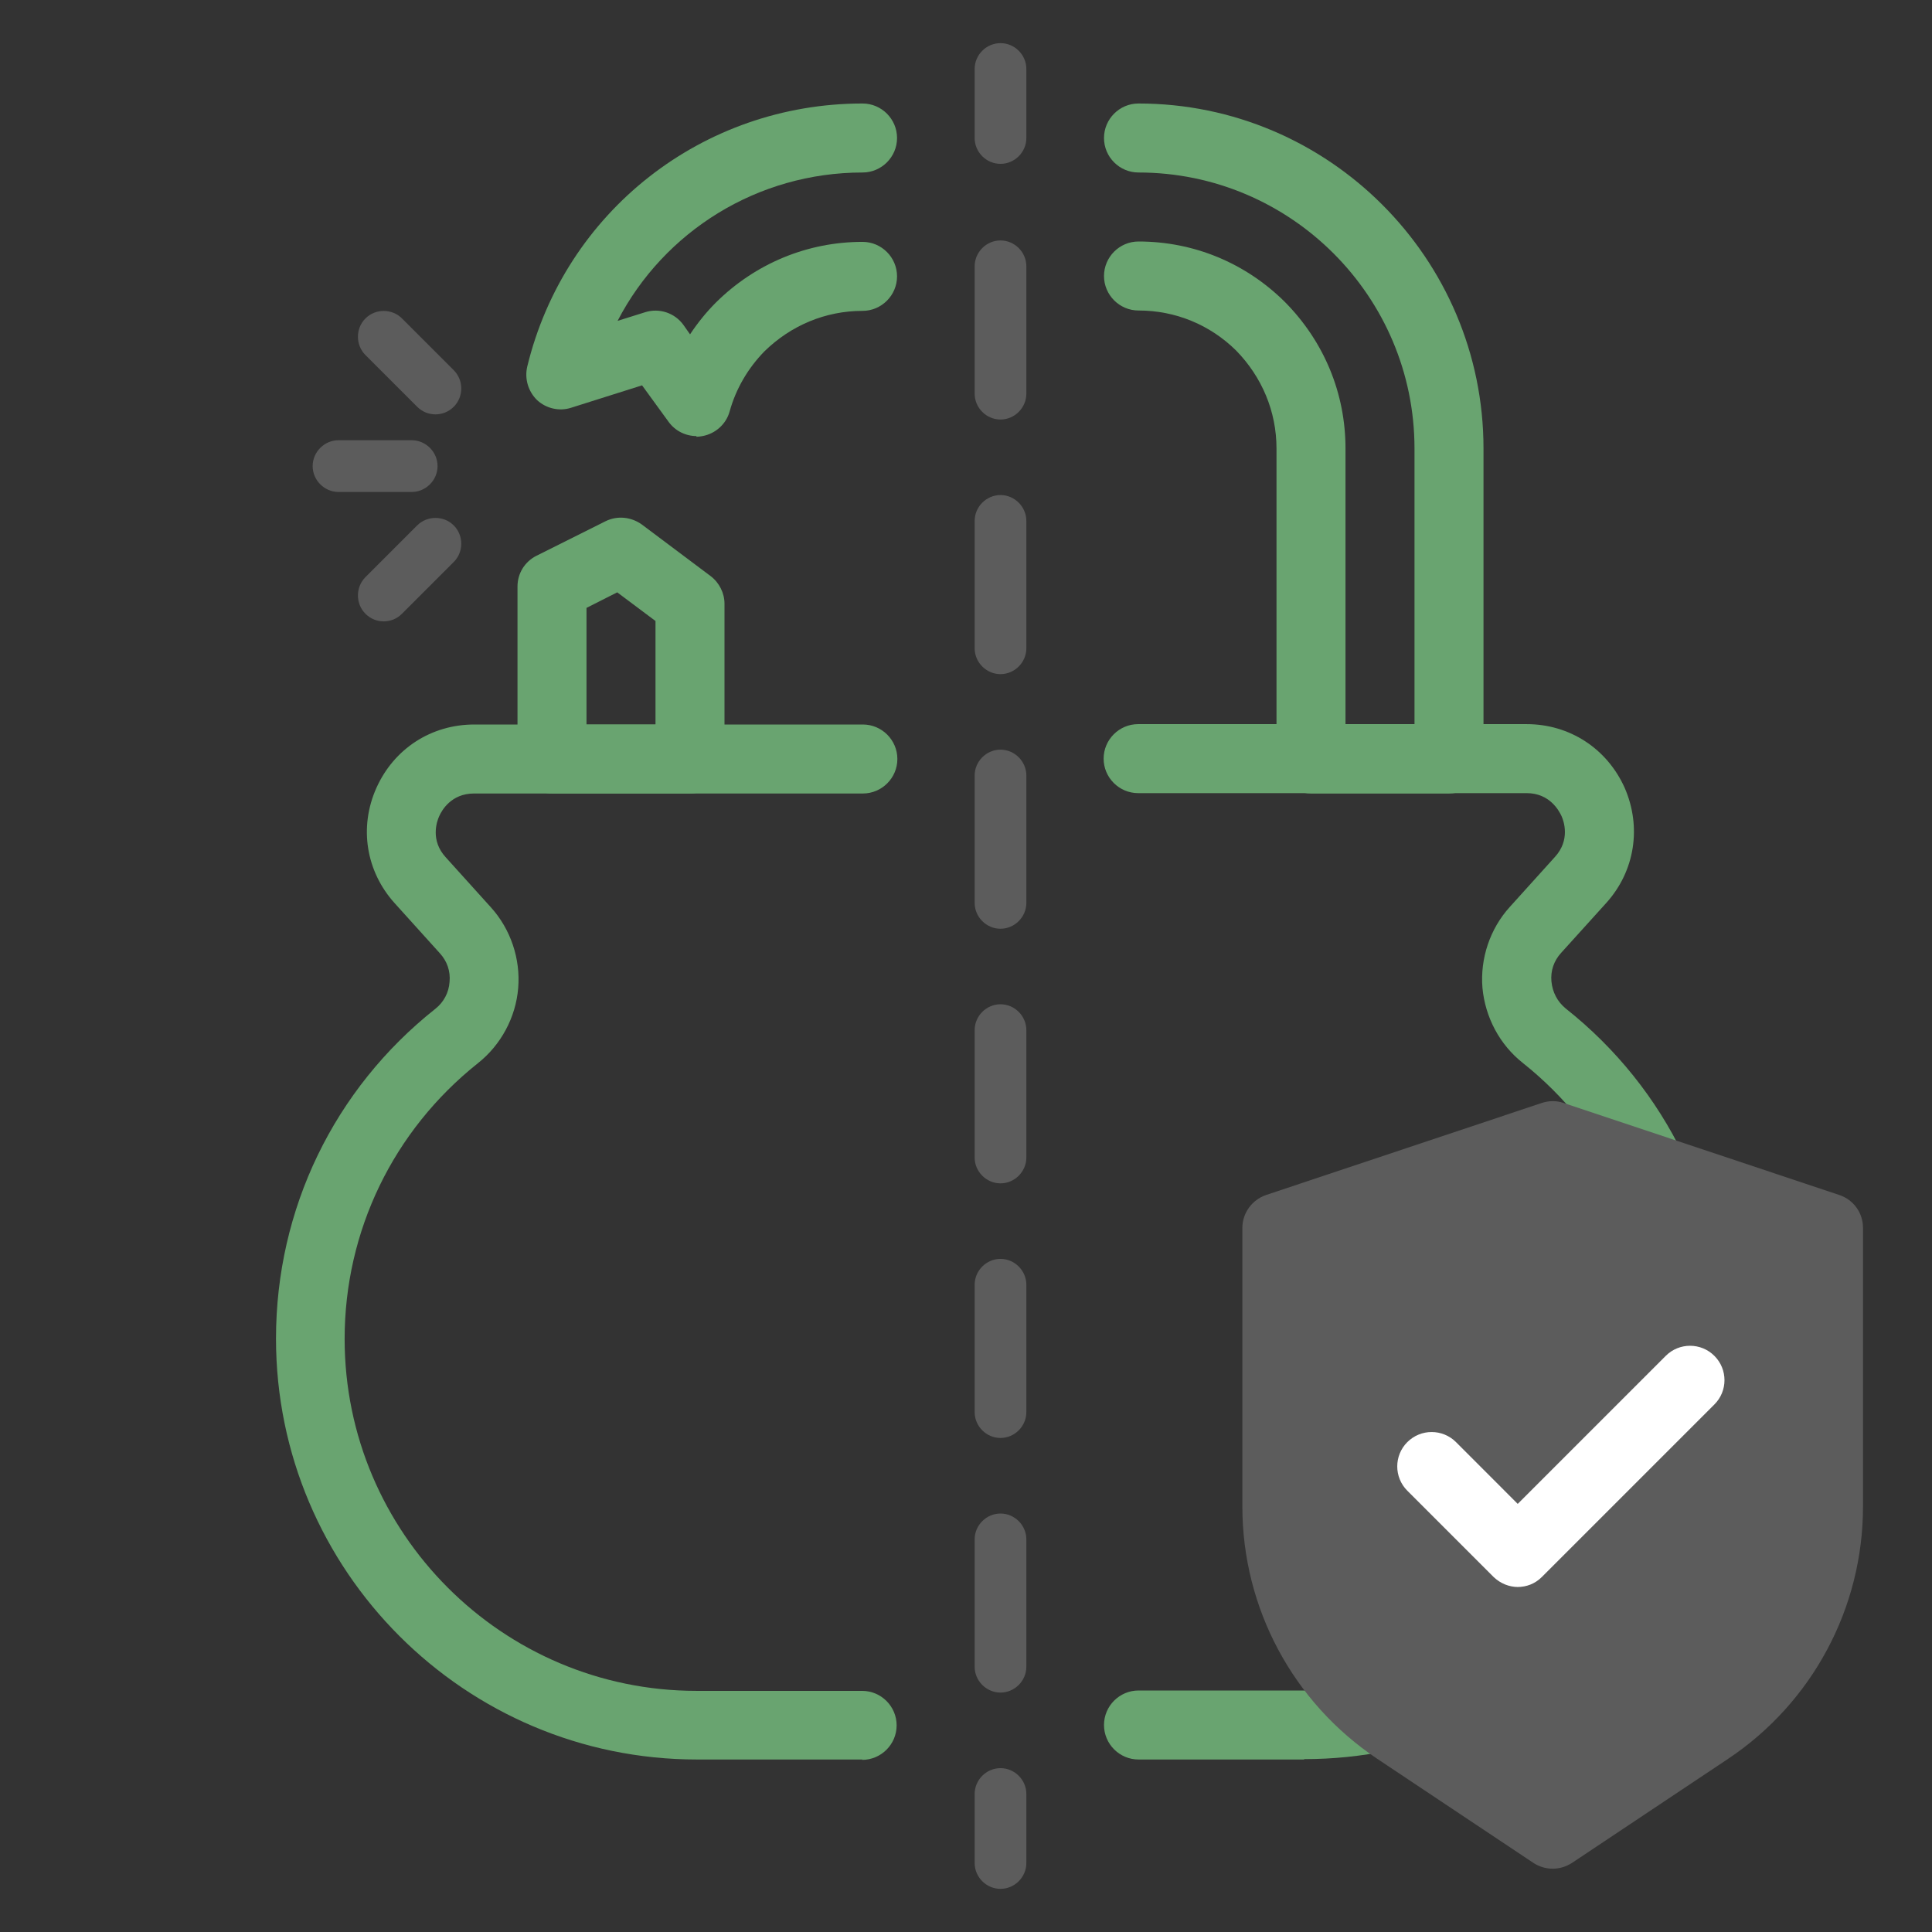
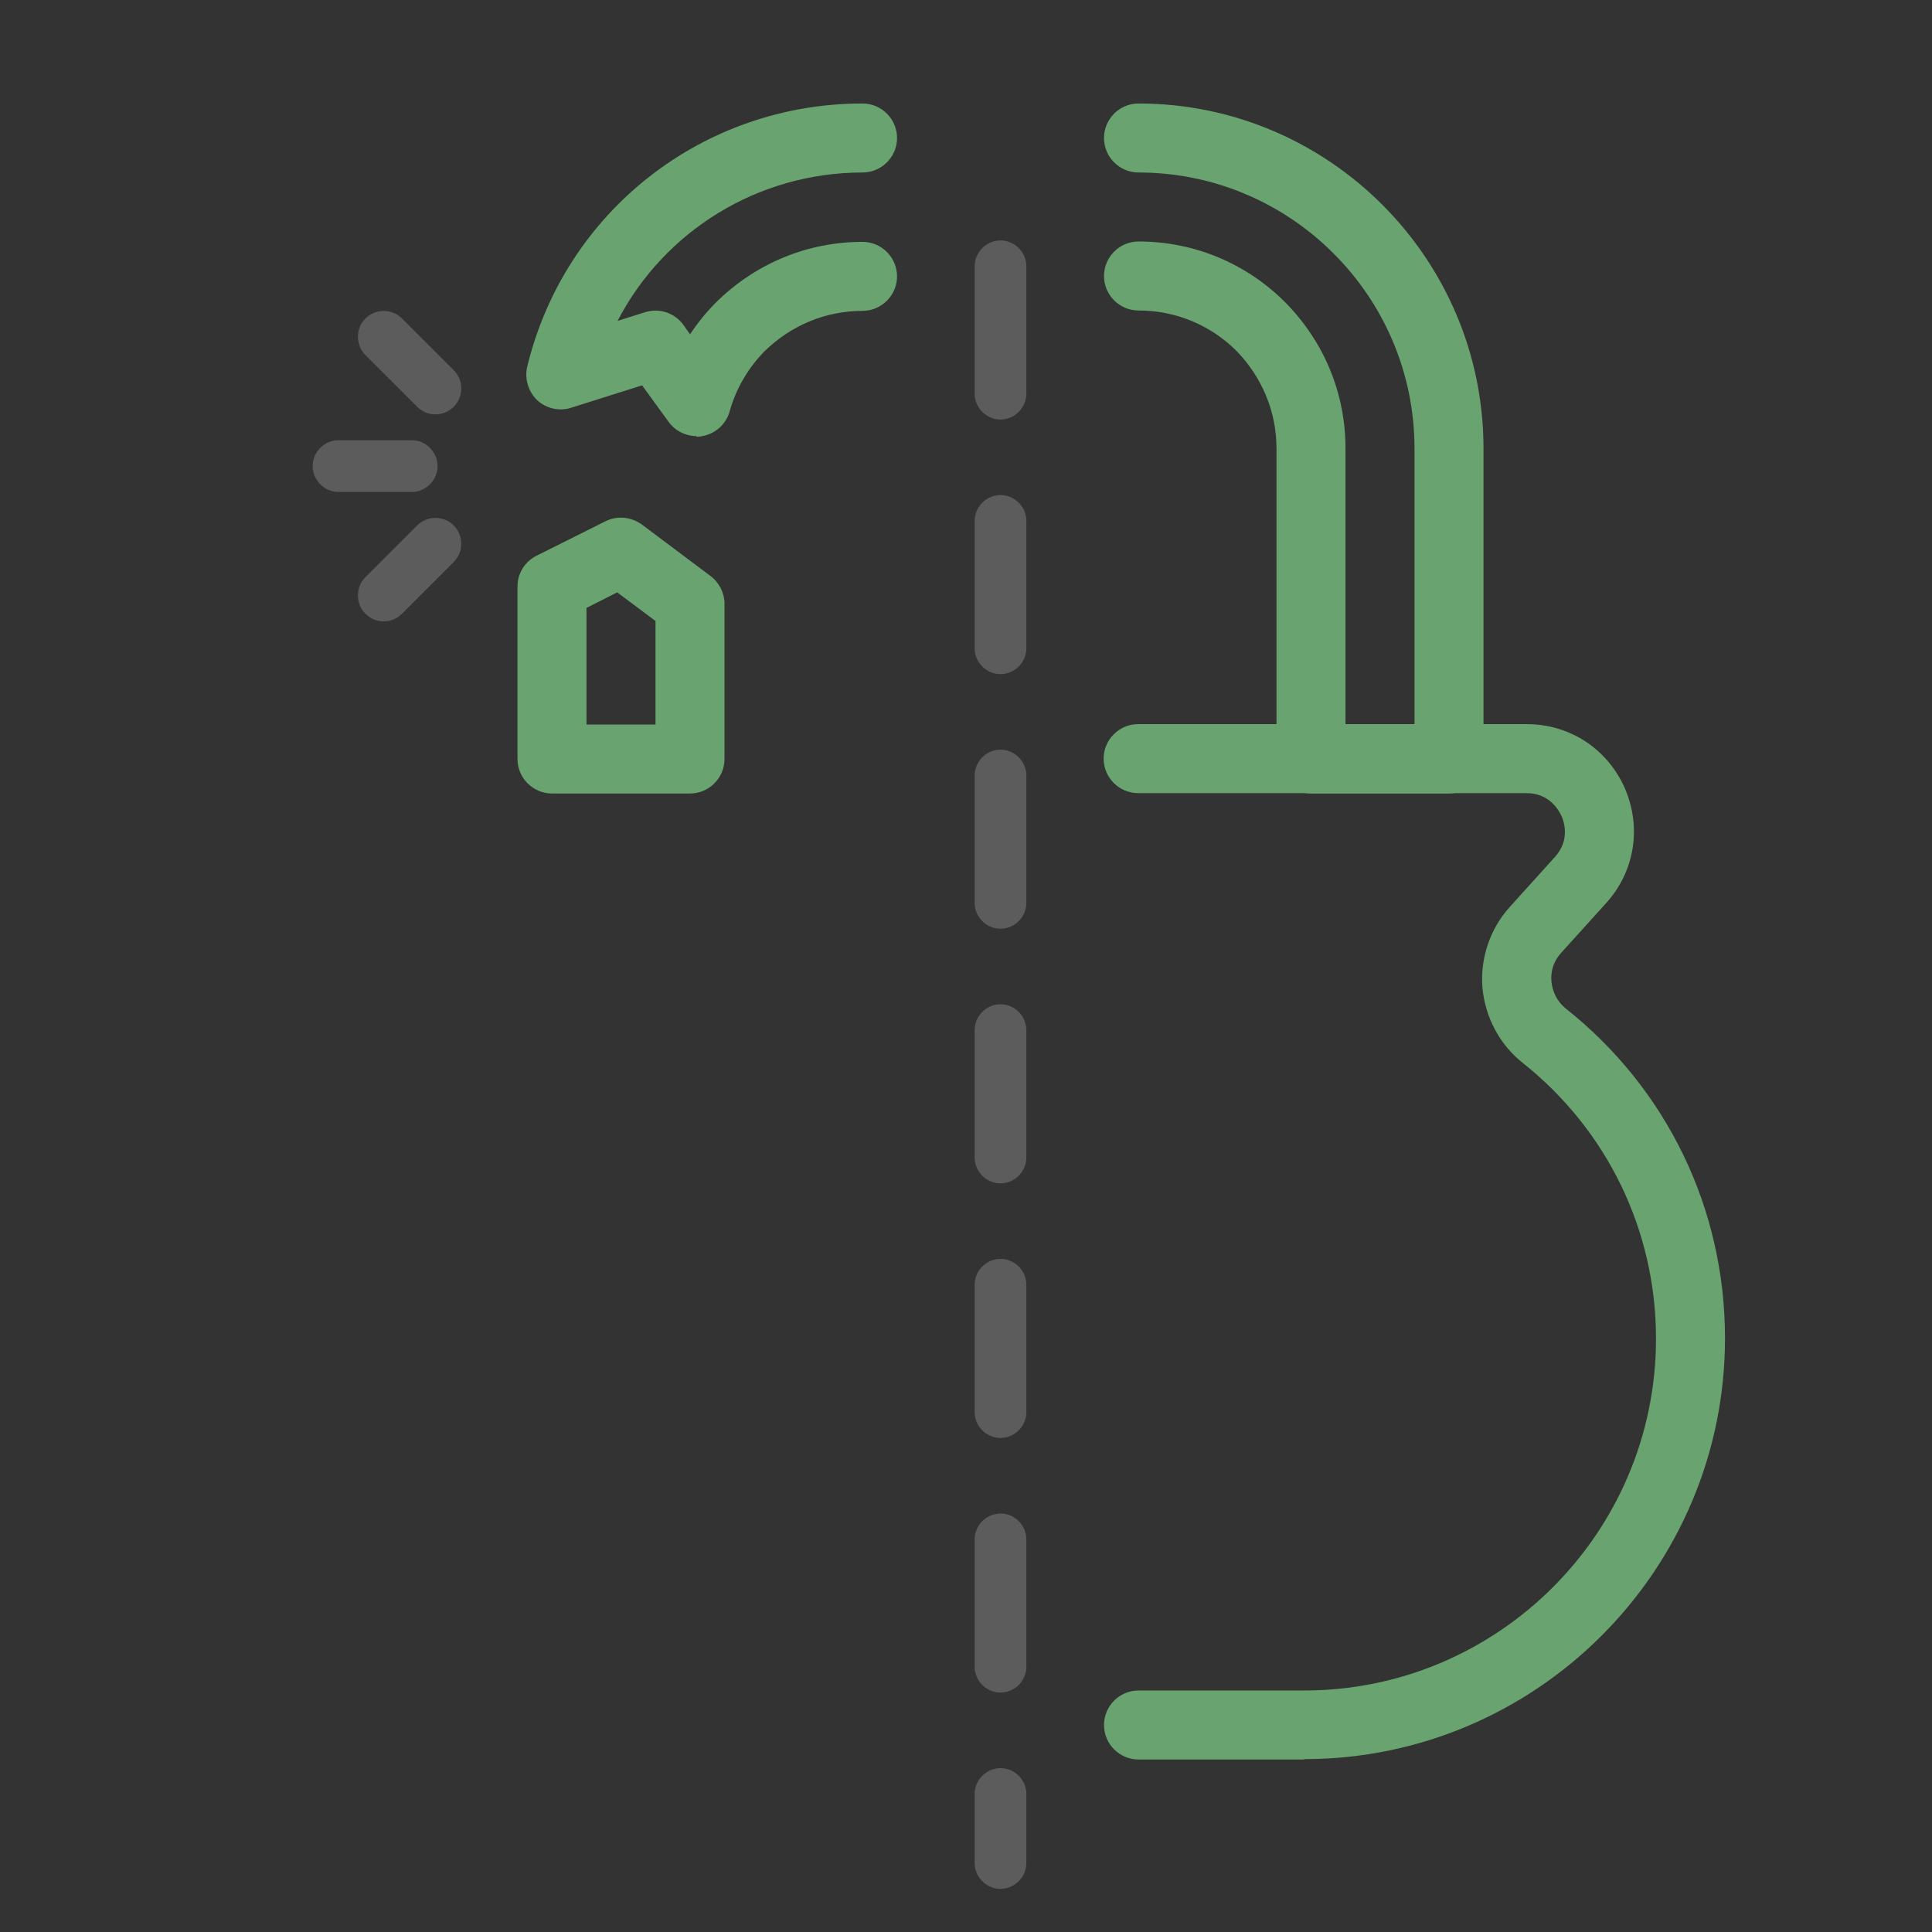
<svg xmlns="http://www.w3.org/2000/svg" width="42" height="42" viewBox="0 0 42 42" fill="none">
  <rect x="0" y="0" width="42" height="42" fill="#333333" stroke="none" />
  <path d="M31.5 17.25H28.5C28.087 17.25 27.75 16.913 27.75 16.5V9.75C27.75 8.947 27.435 8.197 26.872 7.62C26.302 7.058 25.552 6.75 24.75 6.75C24.337 6.75 24 6.412 24 6C24 5.588 24.337 5.25 24.75 5.25C25.95 5.25 27.075 5.715 27.93 6.562C28.785 7.425 29.25 8.55 29.25 9.75V15.75H30.75V9.75C30.75 6.442 28.058 3.75 24.75 3.75C24.337 3.75 24 3.413 24 3C24 2.587 24.337 2.25 24.75 2.25C28.883 2.25 32.25 5.617 32.25 9.75V16.5C32.25 16.913 31.913 17.25 31.5 17.25Z" fill="#69A470" />
-   <path d="M21.75 3.562C21.442 3.562 21.188 3.308 21.188 3V1.5C21.188 1.192 21.442 0.938 21.75 0.938C22.058 0.938 22.312 1.192 22.312 1.5V3C22.312 3.308 22.058 3.562 21.75 3.562Z" fill="#5C5C5C" />
  <path d="M21.75 36.795C21.442 36.795 21.188 36.54 21.188 36.233V33.465C21.188 33.157 21.442 32.903 21.75 32.903C22.058 32.903 22.312 33.157 22.312 33.465V36.233C22.312 36.54 22.058 36.795 21.75 36.795ZM21.75 31.26C21.442 31.26 21.188 31.005 21.188 30.698V27.93C21.188 27.622 21.442 27.367 21.75 27.367C22.058 27.367 22.312 27.622 22.312 27.93V30.698C22.312 31.005 22.058 31.26 21.75 31.26ZM21.75 25.725C21.442 25.725 21.188 25.47 21.188 25.163V22.395C21.188 22.087 21.442 21.832 21.75 21.832C22.058 21.832 22.312 22.087 22.312 22.395V25.163C22.312 25.47 22.058 25.725 21.75 25.725ZM21.75 20.19C21.442 20.19 21.188 19.935 21.188 19.628V16.86C21.188 16.552 21.442 16.297 21.75 16.297C22.058 16.297 22.312 16.552 22.312 16.86V19.628C22.312 19.935 22.058 20.19 21.75 20.19ZM21.75 14.655C21.442 14.655 21.188 14.4 21.188 14.092V11.325C21.188 11.018 21.442 10.762 21.75 10.762C22.058 10.762 22.312 11.018 22.312 11.325V14.092C22.312 14.4 22.058 14.655 21.75 14.655ZM21.75 9.12C21.442 9.12 21.188 8.865 21.188 8.557V5.79C21.188 5.482 21.442 5.227 21.75 5.227C22.058 5.227 22.312 5.482 22.312 5.79V8.557C22.312 8.865 22.058 9.12 21.75 9.12Z" fill="#5C5C5C" />
  <path d="M21.75 41.062C21.442 41.062 21.188 40.807 21.188 40.5V39C21.188 38.693 21.442 38.438 21.75 38.438C22.058 38.438 22.312 38.693 22.312 39V40.5C22.312 40.807 22.058 41.062 21.75 41.062Z" fill="#5C5C5C" />
  <path d="M28.35 38.25H24.75C24.337 38.25 24 37.913 24 37.5C24 37.087 24.337 36.75 24.75 36.75H28.35C32.565 36.75 36 33.322 36 29.1C36 26.753 34.942 24.57 33.105 23.108C32.602 22.71 32.287 22.117 32.227 21.473C32.175 20.835 32.392 20.19 32.82 19.718L33.802 18.63C34.14 18.262 33.997 17.85 33.945 17.738C33.892 17.625 33.69 17.242 33.187 17.242H24.742C24.33 17.242 23.992 16.905 23.992 16.492C23.992 16.08 24.33 15.742 24.742 15.742H33.187C34.125 15.742 34.935 16.275 35.317 17.122C35.692 17.977 35.542 18.938 34.92 19.628L33.937 20.715C33.78 20.887 33.705 21.105 33.727 21.337C33.75 21.57 33.855 21.773 34.035 21.922C36.24 23.67 37.5 26.28 37.5 29.093C37.5 34.133 33.397 38.242 28.35 38.242V38.25Z" fill="#69A470" />
  <path d="M15 17.25H12C11.588 17.25 11.25 16.913 11.25 16.5V12.75C11.25 12.465 11.408 12.21 11.662 12.082L13.162 11.332C13.418 11.205 13.717 11.235 13.95 11.4L15.45 12.525C15.637 12.668 15.75 12.893 15.75 13.125V16.5C15.75 16.913 15.412 17.25 15 17.25ZM12.75 15.75H14.25V13.5L13.418 12.877L12.75 13.215V15.75Z" fill="#69A470" />
  <path d="M15.143 9.48C14.903 9.48 14.678 9.367 14.536 9.172L13.958 8.377L12.413 8.865C12.158 8.947 11.873 8.88 11.678 8.7C11.483 8.512 11.401 8.235 11.461 7.973C12.278 4.598 15.278 2.25 18.751 2.25C19.163 2.25 19.501 2.587 19.501 3C19.501 3.413 19.163 3.75 18.751 3.75C16.471 3.75 14.438 5.025 13.426 6.975L14.026 6.787C14.333 6.69 14.671 6.803 14.858 7.065L15.001 7.268C15.166 7.02 15.353 6.787 15.563 6.577C16.426 5.723 17.558 5.258 18.751 5.258C19.163 5.258 19.501 5.595 19.501 6.008C19.501 6.42 19.163 6.758 18.751 6.758C17.948 6.758 17.198 7.072 16.621 7.635C16.261 8.002 15.998 8.453 15.863 8.94C15.788 9.217 15.556 9.428 15.271 9.48C15.226 9.488 15.181 9.495 15.136 9.495L15.143 9.48Z" fill="#69A470" />
-   <path d="M18.75 38.25H15.15C10.11 38.25 6 34.148 6 29.1C6 26.288 7.26 23.677 9.465 21.93C9.645 21.788 9.758 21.578 9.773 21.345C9.795 21.113 9.72 20.895 9.562 20.723L8.58 19.635C7.957 18.945 7.8 17.985 8.182 17.13C8.565 16.275 9.375 15.75 10.312 15.75H18.758C19.17 15.75 19.508 16.087 19.508 16.5C19.508 16.913 19.17 17.25 18.758 17.25H10.305C9.803 17.25 9.6 17.625 9.547 17.745C9.495 17.858 9.352 18.27 9.69 18.637L10.672 19.725C11.1 20.198 11.318 20.843 11.265 21.48C11.213 22.117 10.89 22.718 10.387 23.115C8.55 24.578 7.492 26.76 7.492 29.108C7.492 33.322 10.92 36.758 15.143 36.758H18.742C19.155 36.758 19.492 37.095 19.492 37.508C19.492 37.92 19.155 38.258 18.742 38.258L18.75 38.25Z" fill="#69A470" />
  <path d="M8.342 13.508C8.199 13.508 8.057 13.455 7.944 13.342C7.727 13.125 7.727 12.765 7.944 12.547L9.069 11.422C9.287 11.205 9.647 11.205 9.864 11.422C10.082 11.64 10.082 12 9.864 12.217L8.739 13.342C8.627 13.455 8.484 13.508 8.342 13.508ZM8.949 10.695H7.359C7.052 10.695 6.797 10.44 6.797 10.133C6.797 9.825 7.052 9.57 7.359 9.57H8.949C9.257 9.57 9.512 9.825 9.512 10.133C9.512 10.44 9.257 10.695 8.949 10.695ZM9.467 9.008C9.324 9.008 9.182 8.955 9.069 8.843L7.944 7.718C7.727 7.5 7.727 7.14 7.944 6.923C8.162 6.705 8.522 6.705 8.739 6.923L9.864 8.048C10.082 8.265 10.082 8.625 9.864 8.843C9.752 8.955 9.609 9.008 9.467 9.008Z" fill="#5C5C5C" />
-   <path d="M37.568 38.235L34.17 40.5C33.915 40.665 33.593 40.665 33.338 40.5L29.94 38.235C28.11 37.013 27.008 34.958 27.008 32.752V26.692C27.008 26.37 27.218 26.085 27.518 25.98L33.518 23.977C33.675 23.925 33.84 23.925 33.99 23.977L39.99 25.98C40.298 26.085 40.5 26.37 40.5 26.692V32.752C40.5 34.958 39.398 37.013 37.568 38.235Z" fill="#5C5C5C" />
-   <path d="M33.002 34.5C32.807 34.5 32.619 34.425 32.469 34.282L30.594 32.407C30.302 32.115 30.302 31.642 30.594 31.35C30.887 31.058 31.359 31.058 31.652 31.35L32.994 32.693L36.212 29.475C36.504 29.183 36.977 29.183 37.269 29.475C37.562 29.767 37.562 30.24 37.269 30.532L33.519 34.282C33.369 34.432 33.182 34.5 32.987 34.5H33.002Z" fill="white" />
</svg>